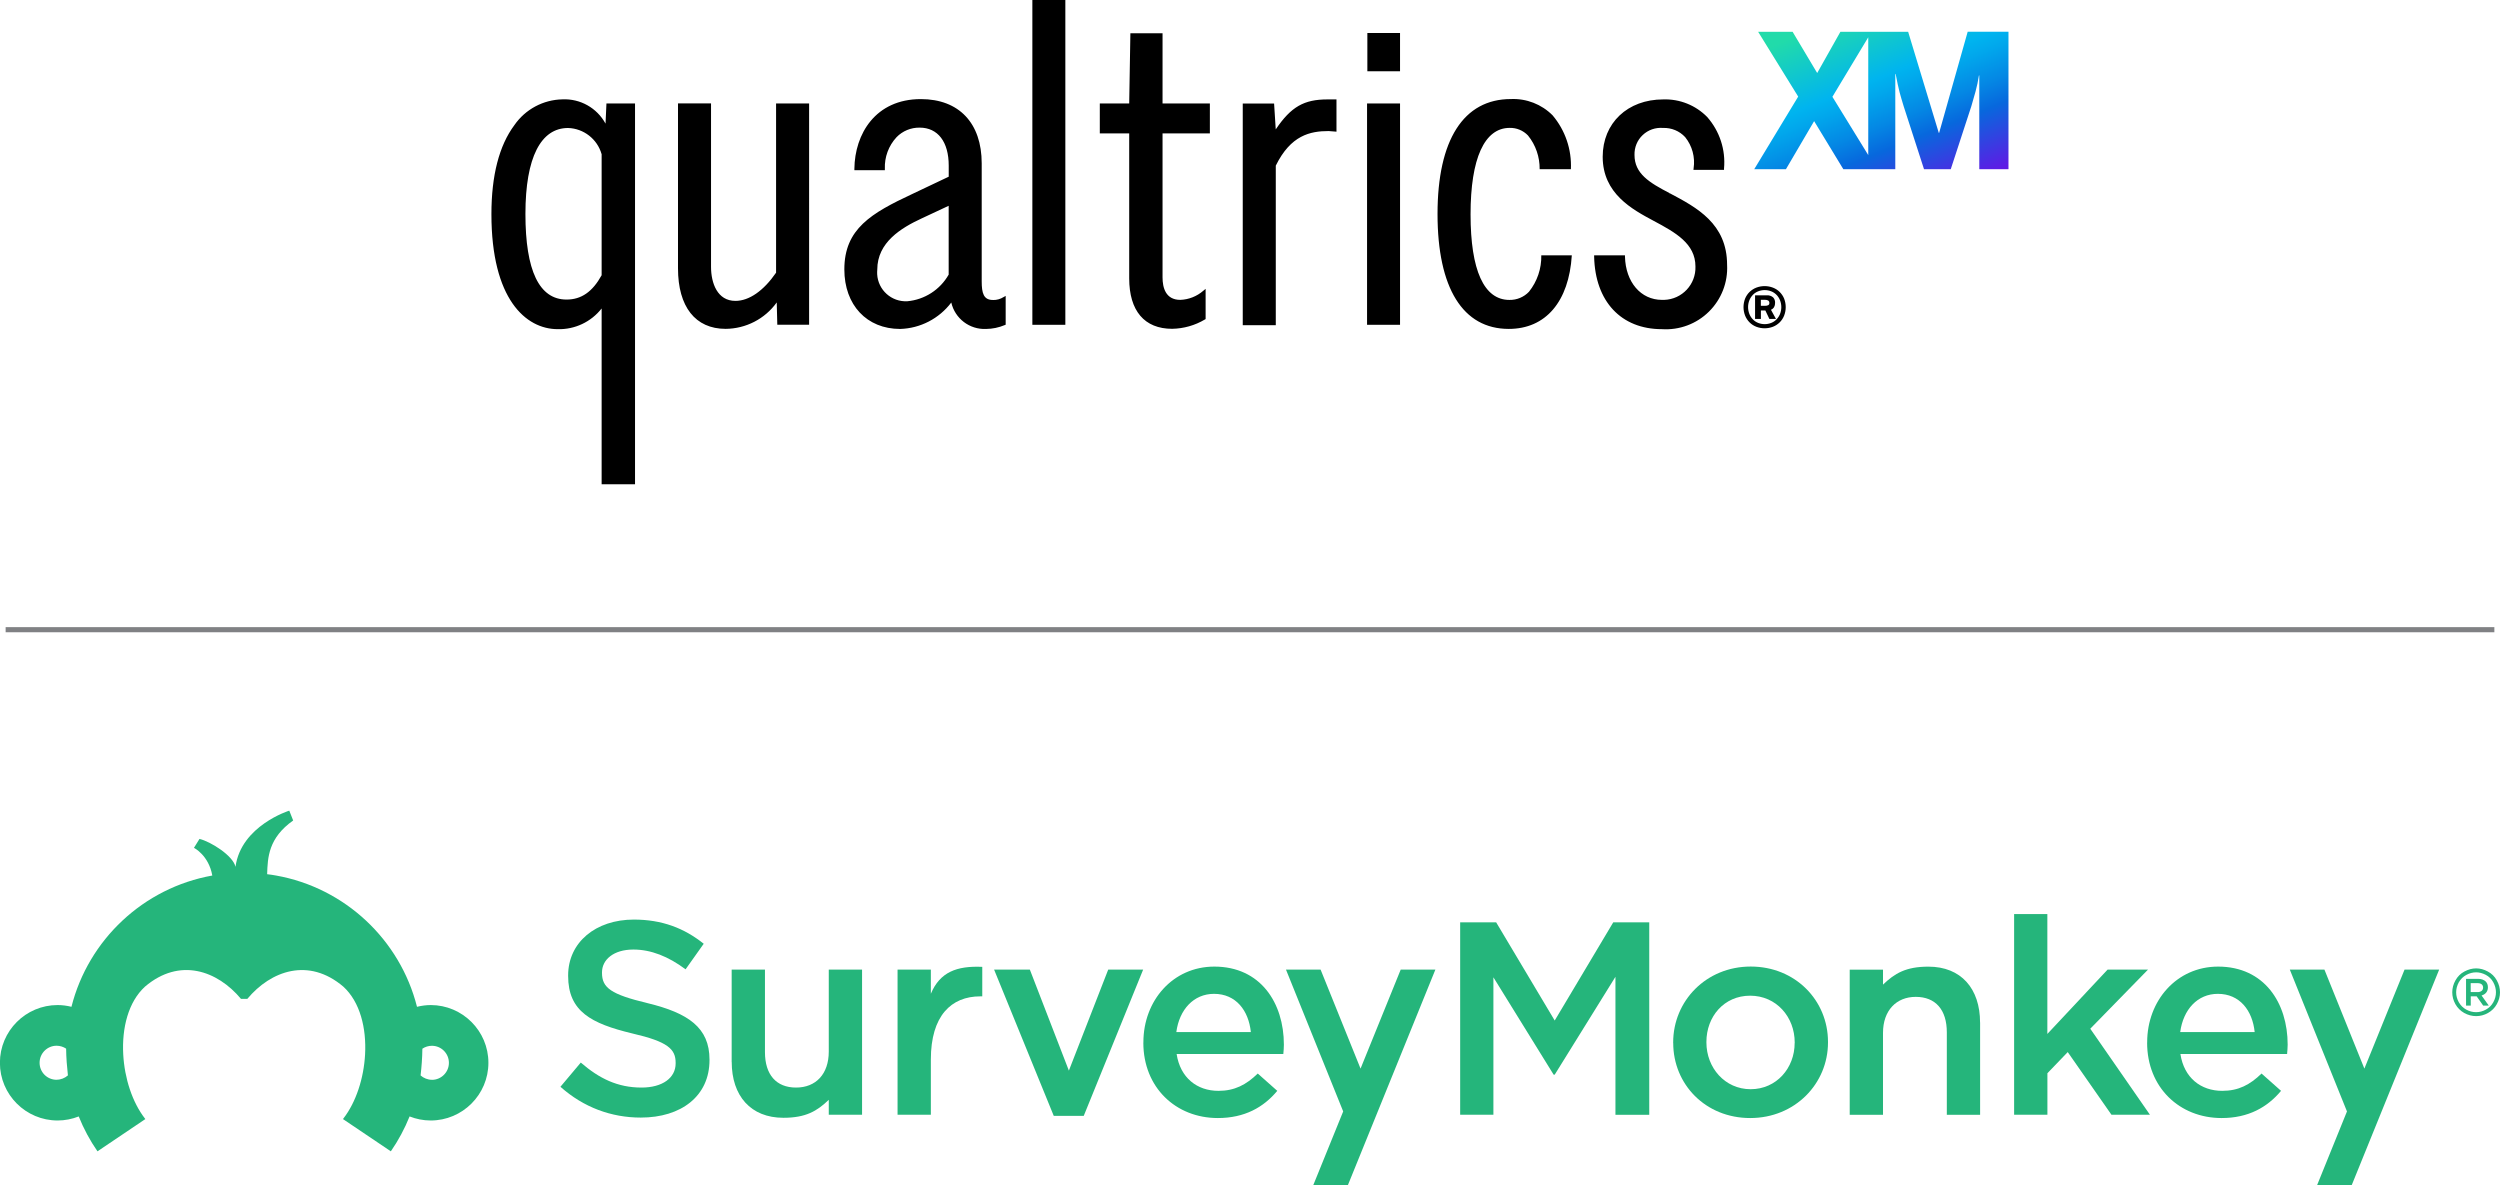
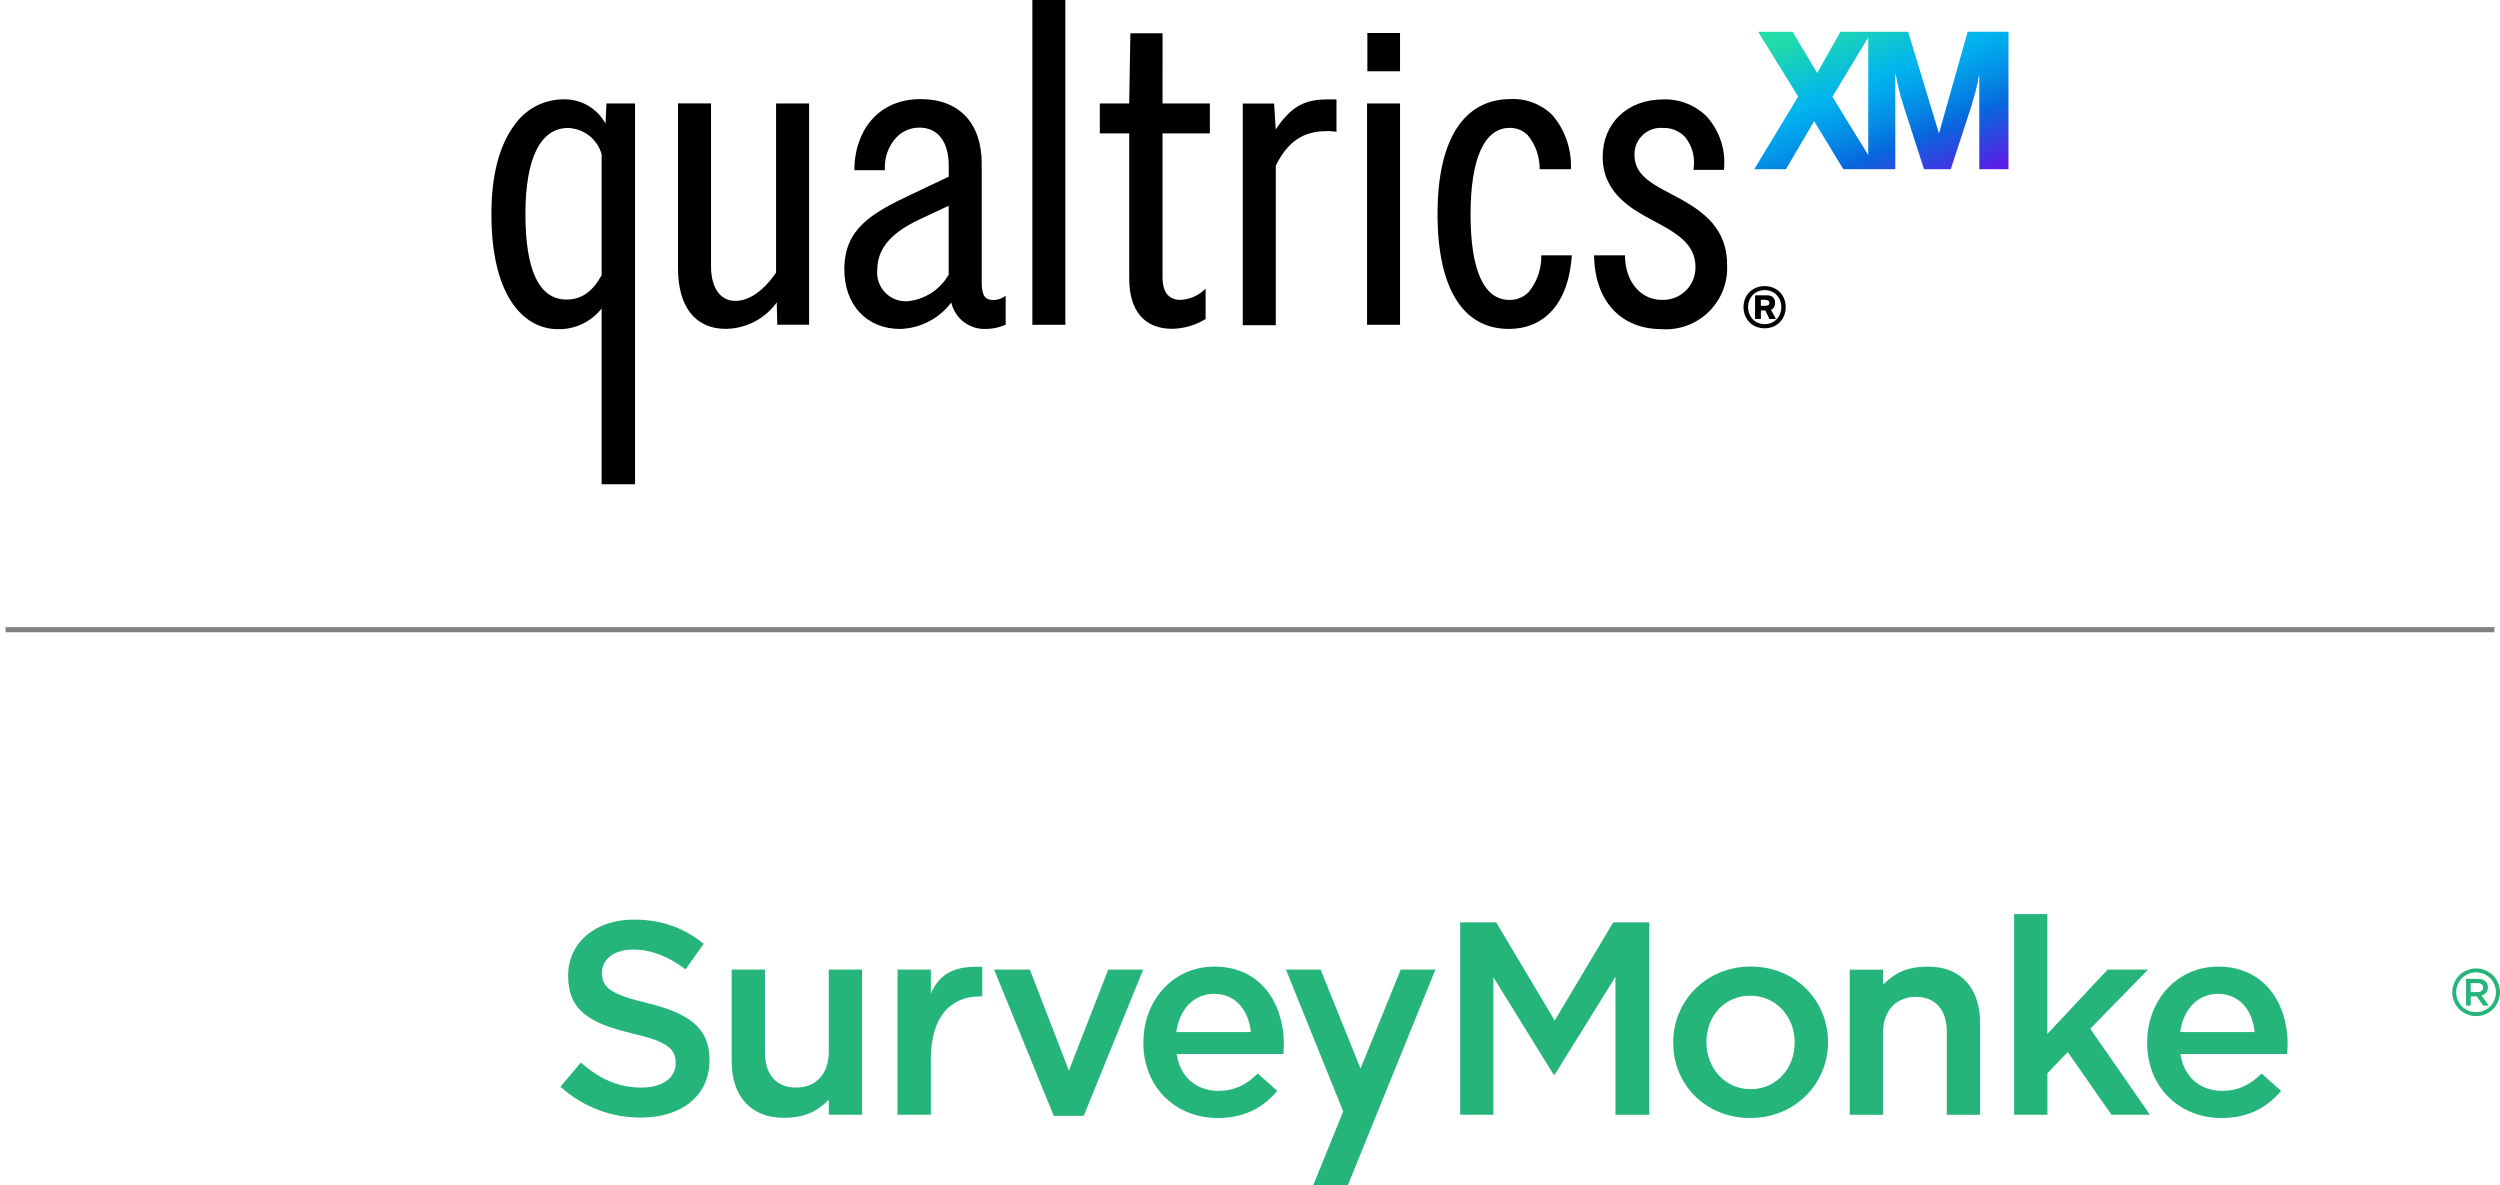
<svg xmlns="http://www.w3.org/2000/svg" id="Layer_2" data-name="Layer 2" viewBox="0 0 488.13 231.37">
  <defs>
    <style> .cls-1 { fill: none; stroke: #808184; stroke-miterlimit: 10; } .cls-2 { fill: #25b57b; } .cls-3 { fill: url(#linear-gradient); } </style>
    <linearGradient id="linear-gradient" x1="-666.15" y1="391.78" x2="-664.5" y2="389.58" gradientTransform="translate(16741.66 5217.16) scale(24.61 -13.3)" gradientUnits="userSpaceOnUse">
      <stop offset=".04" stop-color="#21dbaa" />
      <stop offset=".36" stop-color="#00b4ef" />
      <stop offset=".43" stop-color="#01a7ec" />
      <stop offset=".57" stop-color="#0487e4" />
      <stop offset=".68" stop-color="#0768dd" />
      <stop offset=".96" stop-color="#5f1ae5" />
    </linearGradient>
  </defs>
  <g id="Layer_1-2" data-name="Layer 1">
    <g>
      <g>
        <path d="M193.86,58.57c-1.82,0-2.18-1.34-2.18-3.65v-23.02c0-7.87-4.44-12.55-11.88-12.55-8.88,0-12.91,6.83-12.98,13.6v.28h5.95v-.28c-.09-2.27.73-4.49,2.28-6.16,1.18-1.22,2.81-1.89,4.51-1.87,3.56,0,5.68,2.77,5.68,7.42v2.16l-7.08,3.36c-8.03,3.76-13.3,6.81-13.3,14.74,0,6.96,4.38,11.63,10.9,11.63,3.94-.12,7.6-2.02,9.98-5.16.72,3.13,3.57,5.3,6.78,5.16,1.26-.01,2.5-.27,3.67-.76l.17-.07v-5.62l-.4.22c-.62.39-1.34.6-2.08.58ZM185.23,40.19v13.43c-1.68,2.95-4.69,4.89-8.07,5.2-3.08.17-5.72-2.19-5.89-5.28-.02-.3,0-.6.02-.9,0-5.31,4.64-8.13,8.68-10l5.26-2.46ZM226.98,6.5h-6.27l-.23,13.7h-5.74v5.85h5.74v28.3c0,6.35,2.98,9.85,8.38,9.85,2.25-.04,4.46-.66,6.4-1.82l.14-.08v-5.9l-.45.37c-1.25,1.09-2.84,1.72-4.49,1.78-2.87,0-3.47-2.39-3.47-4.39v-28.11h9.24v-5.85h-9.24V6.5ZM151.54,53.23c-2.45,3.56-5.28,5.52-7.95,5.52-3.51,0-4.76-3.44-4.76-6.66v-31.9h-6.45v32.2c0,7.51,3.39,11.82,9.3,11.82,3.96-.03,7.67-1.94,9.98-5.16l.11,4.36h6.21V20.2h-6.45v33.04ZM118.22,24.12c-1.67-3.05-4.93-4.88-8.4-4.72-3.76.07-7.26,1.95-9.39,5.04-2.97,3.98-4.48,9.83-4.48,17.39,0,16.55,6.69,22.44,12.95,22.44,3.33.09,6.51-1.41,8.57-4.04v34.32h6.52V20.2h-5.58l-.18,3.93ZM117.47,30.1v23.64c-1.79,3.24-3.97,4.75-6.85,4.75-5.33,0-8.03-5.63-8.03-16.72s3.04-16.78,8.33-16.78c3.05.1,5.7,2.16,6.54,5.1ZM201.57,0h6.44v63.42h-6.44V0ZM266.92,20.2h6.44v43.22h-6.44V20.2ZM266.98,6.44h6.38v7.48h-6.38v-7.48ZM249.09,25.25l-.32-5.04h-6.12v43.28h6.45v-31.15c2.92-5.93,6.7-6.75,10.32-6.75l1.53.12v-6.3h-1.75c-4.59,0-7.12,1.43-10.1,5.84ZM326.09,37.75l-.17.23h0l.13-.24h0c-4.05-2.09-6.91-3.85-6.91-7.49-.04-1.46.53-2.88,1.6-3.88,1.06-1.01,2.5-1.51,3.96-1.39,1.64-.06,3.22.59,4.33,1.79,1.38,1.71,1.98,3.92,1.65,6.1l-.03.3h5.97v-.26c.34-3.67-.86-7.31-3.29-10.07-2.25-2.29-5.36-3.54-8.58-3.43-6.96,0-11.82,4.61-11.82,11.2,0,7.19,5.76,10.27,9.97,12.52s8.14,4.42,8.14,8.9c.12,3.49-2.61,6.41-6.1,6.52-.15,0-.29,0-.44,0-4.13,0-7.09-3.47-7.22-8.43v-.27h-6.02v.28c.2,8.72,5.26,14.14,13.23,14.14,3.41.22,6.75-1.02,9.18-3.42s3.73-5.72,3.55-9.13c0-8.06-5.93-11.2-11.16-13.97h0ZM300.94,49.85c.06,2.58-.79,5.09-2.4,7.11-.99,1.05-2.39,1.63-3.83,1.6-4.96,0-7.58-5.78-7.58-16.71s2.71-16.88,7.64-16.88c1.35-.03,2.64.51,3.57,1.48,1.51,1.86,2.31,4.2,2.28,6.59h6.1c.18-3.84-1.1-7.6-3.58-10.53-2.14-2.15-5.09-3.3-8.13-3.17-9.25,0-14.33,7.97-14.33,22.44s4.94,22.44,13.91,22.44c7.22,0,11.74-5.33,12.31-14.37h-5.96ZM346.39,59.95c.14-.25.21-.54.2-.83.02-.4-.12-.79-.4-1.07-.34-.28-.77-.42-1.21-.39h-2.3v4.61h1.14v-1.65h.87l.78,1.65h1.29l-.98-1.79c.26-.1.48-.29.62-.53ZM345.25,59.59c-.2.09-.41.13-.63.12h-.81v-1.17h.81c.22-.01.44.04.63.14.15.11.23.29.22.47.02.18-.06.35-.22.44h0Z" />
        <path d="M348.35,58.29c-.2-.48-.5-.92-.87-1.29s-.82-.65-1.31-.84c-1.05-.4-2.2-.4-3.25,0-.49.19-.93.48-1.31.84-.38.37-.67.81-.87,1.29-.42,1.08-.42,2.27,0,3.35.2.49.5.94.87,1.31.37.37.82.66,1.31.85,1.05.4,2.2.4,3.25,0,.49-.19.93-.48,1.31-.85s.67-.82.87-1.31c.42-1.08.42-2.27,0-3.35ZM347.55,61.31c-.16.39-.39.75-.69,1.06-.29.3-.64.53-1.03.68-.82.32-1.72.32-2.54,0-.39-.15-.74-.38-1.03-.68-.3-.3-.53-.66-.69-1.06-.34-.87-.34-1.83,0-2.69.16-.39.39-.75.69-1.06.29-.3.64-.53,1.03-.68.82-.32,1.72-.32,2.54,0,.39.15.74.39,1.03.68s.53.66.69,1.06c.34.87.34,1.83,0,2.69Z" />
        <path class="cls-3" d="M384.19,6.21l-5.57,19.73h-.07l-5.98-19.73h-13.23l-4.53,8.05-4.8-8.05h-6.73l7.82,12.65-8.58,14.17h6.19l5.5-9.38,5.7,9.38h10.15V14.44h.07c.14.78.28,1.45.4,2,.13.55.25,1.07.36,1.54l.38,1.35.42,1.4,3.98,12.31h5.22l4.02-12.31c.29-.99.57-1.95.82-2.87.28-1.03.5-2.07.66-3.12h.07v18.3h5.7V6.2h-7.99ZM357.78,18.9l7-11.62v23l-7-11.38Z" />
      </g>
      <g>
        <g>
          <path class="cls-2" d="M109.43,212.19l3.97-4.72c3.6,3.11,7.19,4.88,11.86,4.88,4.08,0,6.66-1.88,6.66-4.72v-.11c0-2.68-1.5-4.13-8.48-5.74-8-1.93-12.51-4.29-12.51-11.22v-.11c0-6.44,5.37-10.9,12.83-10.9,5.48,0,9.82,1.66,13.64,4.72l-3.54,4.99c-3.38-2.52-6.76-3.86-10.2-3.86-3.86,0-6.12,1.98-6.12,4.45v.11c0,2.9,1.72,4.19,8.91,5.91,7.94,1.93,12.08,4.78,12.08,11.01v.11c0,7.03-5.53,11.22-13.42,11.22-5.74,0-11.17-1.99-15.68-6.01Z" />
          <path class="cls-2" d="M142.86,207.36v-18.04h6.5v16.11c0,4.4,2.2,6.92,6.07,6.92s6.39-2.63,6.39-7.03v-16h6.5v28.34h-6.5v-2.92c-2.28,2.19-4.46,3.51-8.86,3.51-6.39,0-10.09-4.29-10.09-10.9Z" />
          <path class="cls-2" d="M175.25,189.32h6.5v4.72c1.77-4.24,5.05-5.48,10.04-5.26v5.76h-.38c-5.69,0-9.66,3.8-9.66,12.33v10.79h-6.5v-28.34Z" />
          <path class="cls-2" d="M194.1,189.32h6.98l7.62,19.72,7.68-19.72h6.82l-11.6,28.56h-5.85l-11.65-28.56Z" />
          <path class="cls-2" d="M223.25,203.6v-.11c0-8.1,5.74-14.76,13.85-14.76,9.02,0,13.58,7.09,13.58,15.24,0,.59-.05,1.18-.11,1.83h-20.83c.7,4.62,3.97,7.19,8.16,7.19,3.17,0,5.42-1.18,7.68-3.38l3.81,3.38c-2.68,3.22-6.39,5.31-11.6,5.31-8.21,0-14.55-5.96-14.55-14.71ZM244.23,201.51c-.43-4.19-2.9-7.46-7.19-7.46-3.97,0-6.77,3.06-7.36,7.46h14.55Z" />
          <path class="cls-2" d="M285.1,180.09h7.03l11.43,19.17,11.43-19.17h7.03v37.58h-6.6v-26.95l-11.86,19.11h-.21l-11.76-19.01v26.84h-6.49v-37.58Z" />
          <path class="cls-2" d="M326.69,203.65v-.11c0-8.11,6.44-14.82,15.14-14.82s15.09,6.6,15.09,14.71v.11c0,8.05-6.44,14.76-15.19,14.76s-15.03-6.6-15.03-14.65ZM350.42,203.65v-.11c0-4.99-3.6-9.13-8.7-9.13s-8.54,4.08-8.54,9.02v.11c0,4.94,3.6,9.13,8.64,9.13s8.59-4.13,8.59-9.02Z" />
          <path class="cls-2" d="M393.25,178.47h6.5v23.41l11.76-12.56h7.89l-11.27,11.54,11.65,16.8h-7.51l-8.54-12.24-3.97,4.13v8.1h-6.5v-39.19Z" />
          <path class="cls-2" d="M419.24,203.6v-.11c0-8.1,5.75-14.76,13.85-14.76,9.02,0,13.58,7.09,13.58,15.24,0,.59-.06,1.18-.11,1.83h-20.83c.7,4.62,3.97,7.19,8.16,7.19,3.17,0,5.42-1.18,7.68-3.38l3.81,3.38c-2.69,3.22-6.39,5.31-11.6,5.31-8.21,0-14.55-5.96-14.55-14.71ZM440.23,201.51c-.43-4.19-2.9-7.46-7.19-7.46-3.97,0-6.76,3.06-7.35,7.46h14.55Z" />
          <polygon class="cls-2" points="273.49 189.32 265.65 208.65 257.85 189.32 251.09 189.32 262.26 217.01 256.43 231.37 263.19 231.37 280.26 189.32 273.49 189.32" />
          <path class="cls-2" d="M483.47,189.85c-.66,0-1.29.17-1.91.5-.63.34-1.11.82-1.47,1.44-.34.63-.52,1.28-.52,1.96s.17,1.31.51,1.93c.35.61.82,1.1,1.45,1.44.61.34,1.26.51,1.93.51s1.32-.17,1.93-.51c.62-.34,1.1-.82,1.44-1.44.34-.62.51-1.27.51-1.93s-.17-1.33-.52-1.96c-.34-.62-.82-1.1-1.45-1.44-.62-.33-1.26-.5-1.91-.5M483.47,189.08c.78,0,1.55.21,2.28.61.75.39,1.34.97,1.75,1.72.42.74.63,1.52.63,2.34s-.21,1.57-.62,2.31c-.41.74-.99,1.31-1.73,1.73-.73.41-1.5.61-2.31.61s-1.58-.21-2.32-.61c-.74-.42-1.31-.99-1.73-1.73-.41-.74-.61-1.51-.61-2.31s.21-1.6.63-2.34c.42-.75.99-1.33,1.74-1.72.74-.4,1.51-.61,2.29-.61" />
          <path class="cls-2" d="M481.5,191.12h2.33c.66,0,1.17.19,1.51.52.28.28.43.67.43,1.13h0c0,.87-.51,1.39-1.24,1.6l1.41,1.98h-1.09l-1.28-1.82h-1.15v1.82h-.92v-5.22ZM483.76,193.71c.66,0,1.07-.34,1.07-.87h0c0-.57-.4-.88-1.08-.88h-1.34v1.75h1.34Z" />
-           <polygon class="cls-2" points="469.49 189.32 461.65 208.65 453.85 189.32 447.09 189.32 458.25 217.01 452.43 231.37 459.19 231.37 476.25 189.32 469.49 189.32" />
          <path class="cls-2" d="M386.62,199.63v18.04h-6.5v-16.11c0-4.4-2.2-6.92-6.07-6.92-3.76,0-6.39,2.63-6.39,7.03v16h-6.5v-28.34h6.5v2.92c2.28-2.19,4.46-3.51,8.86-3.51,6.39,0,10.09,4.29,10.09,10.9Z" />
        </g>
-         <path class="cls-2" d="M84.12,196.24c-.93,0-1.83.13-2.7.34-3.31-13.1-14.07-23.23-27.51-25.63-.6-.11-1.14-.19-1.75-.26h0c.1-3.28.25-7.07,5.08-10.49l-.76-1.92s-9.41,2.92-10.5,10.97c-.47-2.19-4.86-4.93-7.03-5.45l-1.08,1.74s2.88,1.44,3.58,5.41h0s0,0,0,0c-13.44,2.4-24.19,12.53-27.5,25.63-.86-.21-1.76-.34-2.7-.34-6.21,0-11.27,5.04-11.27,11.27s5.06,11.27,11.27,11.27c1.45,0,2.84-.29,4.12-.79.97,2.41,2.2,4.7,3.66,6.81l9.35-6.3-.08-.1c-2.47-3.18-3.99-7.86-4.24-12.52-.28-5.14.97-10.24,4.25-13.24,6.77-5.76,14.13-3.13,18.74,2.39h1.24c4.61-5.52,11.98-8.14,18.74-2.39,3.28,3,4.53,8.1,4.25,13.24-.25,4.66-1.77,9.34-4.24,12.52l-.08.1,9.35,6.3c1.46-2.11,2.69-4.4,3.66-6.81,1.28.5,2.66.79,4.12.79,6.21,0,11.27-5.05,11.27-11.27s-5.06-11.27-11.27-11.27ZM11.05,210.83c-1.83,0-3.32-1.47-3.32-3.32s1.5-3.33,3.32-3.33c.69,0,1.33.22,1.86.57.02,1.77.16,3.51.35,5.22-.59.52-1.36.85-2.22.85ZM84.34,210.83c-.85,0-1.63-.33-2.22-.85.2-1.72.33-3.46.35-5.22.53-.36,1.18-.57,1.86-.57,1.83,0,3.32,1.49,3.32,3.33s-1.5,3.32-3.32,3.32Z" />
      </g>
      <line class="cls-1" x1="1.1" y1="122.95" x2="487.03" y2="122.95" />
    </g>
  </g>
</svg>